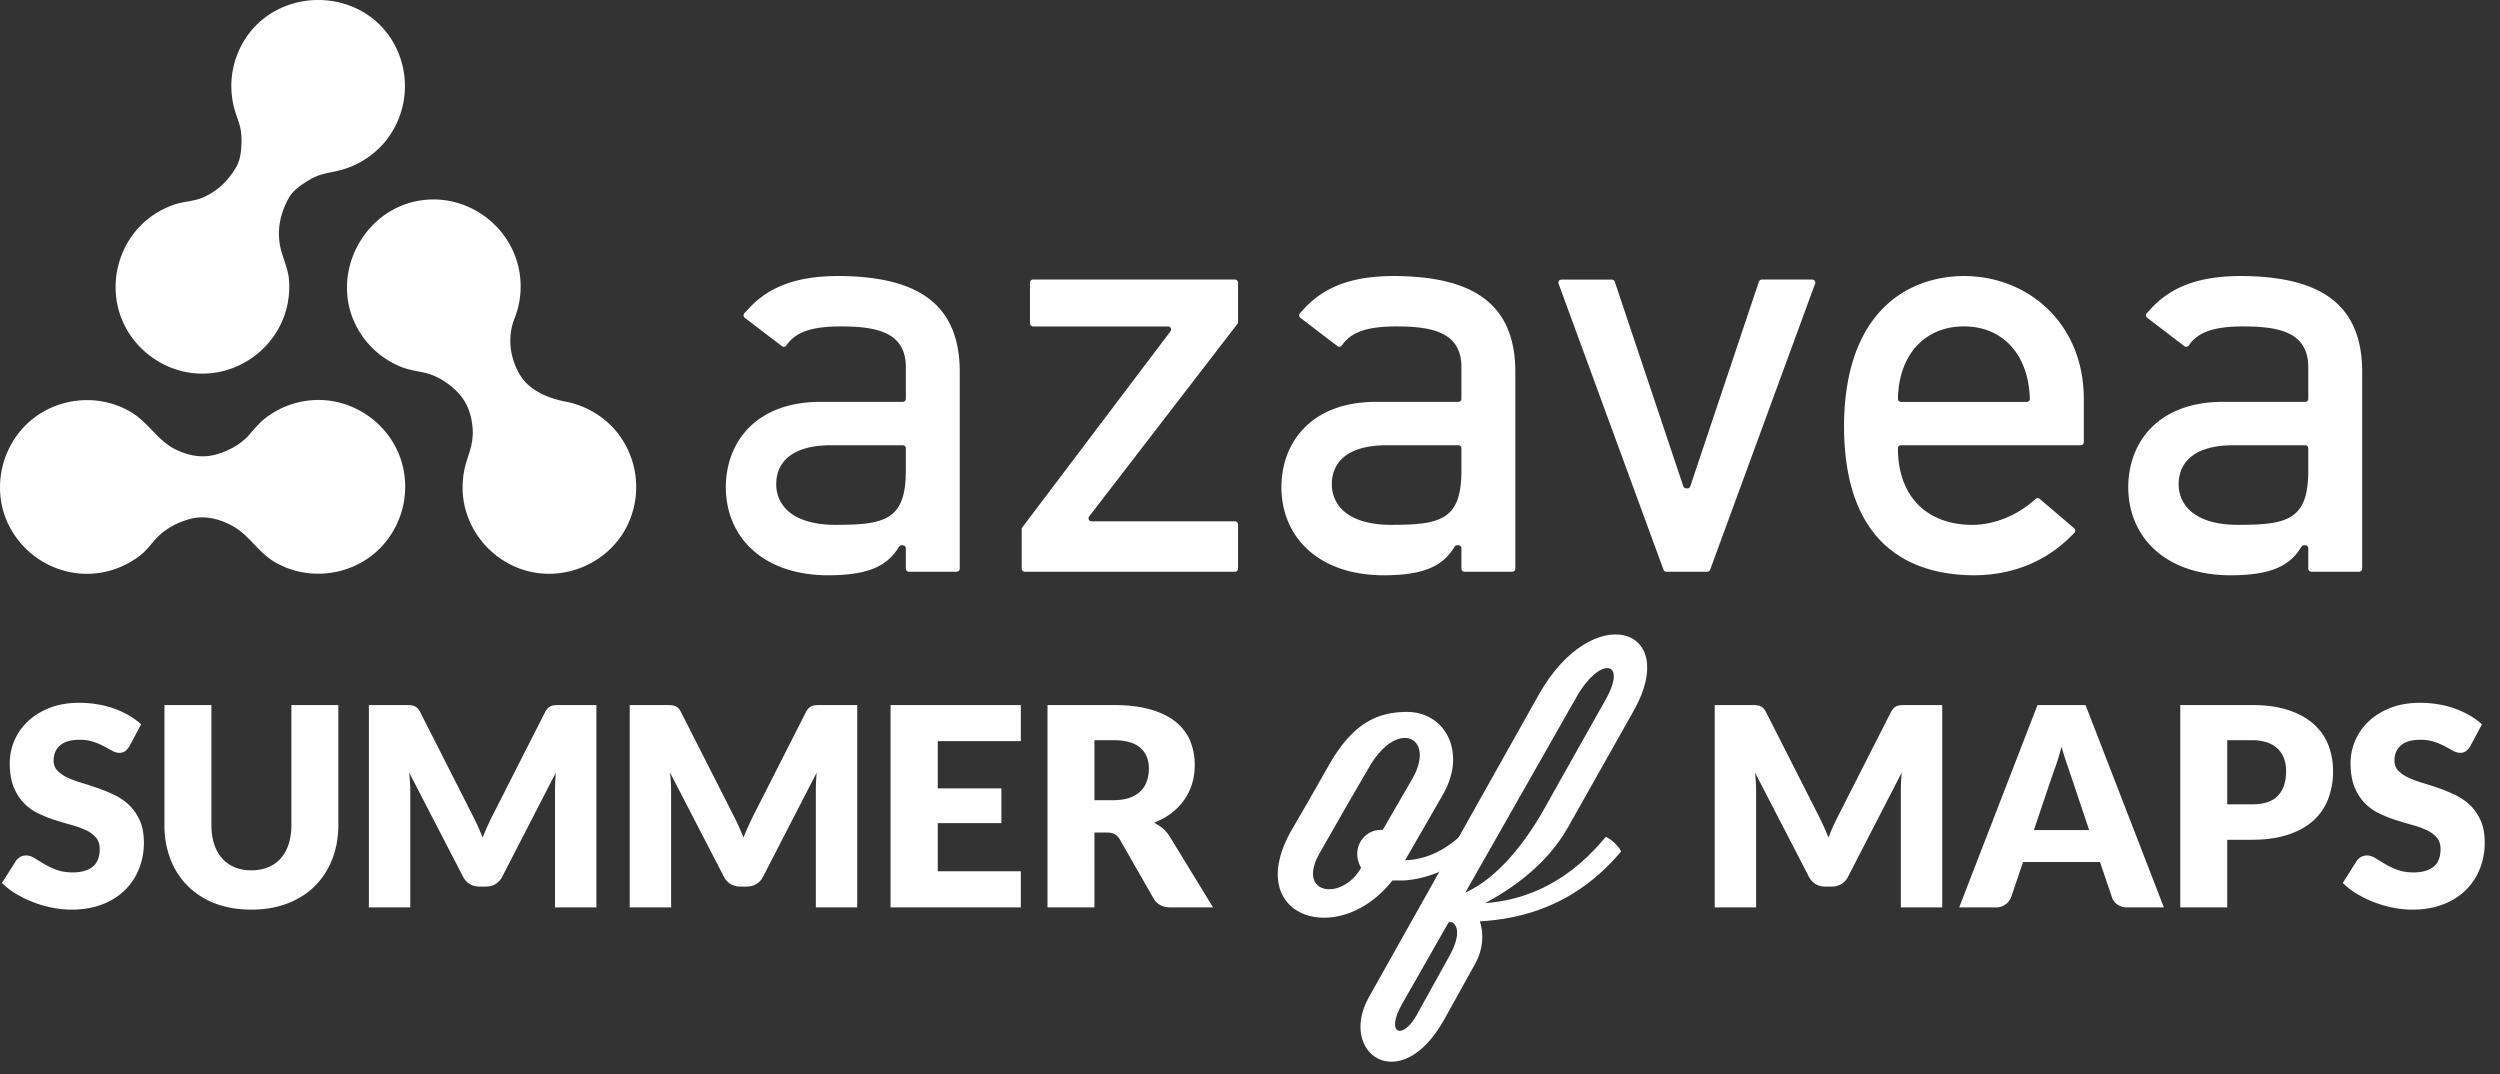
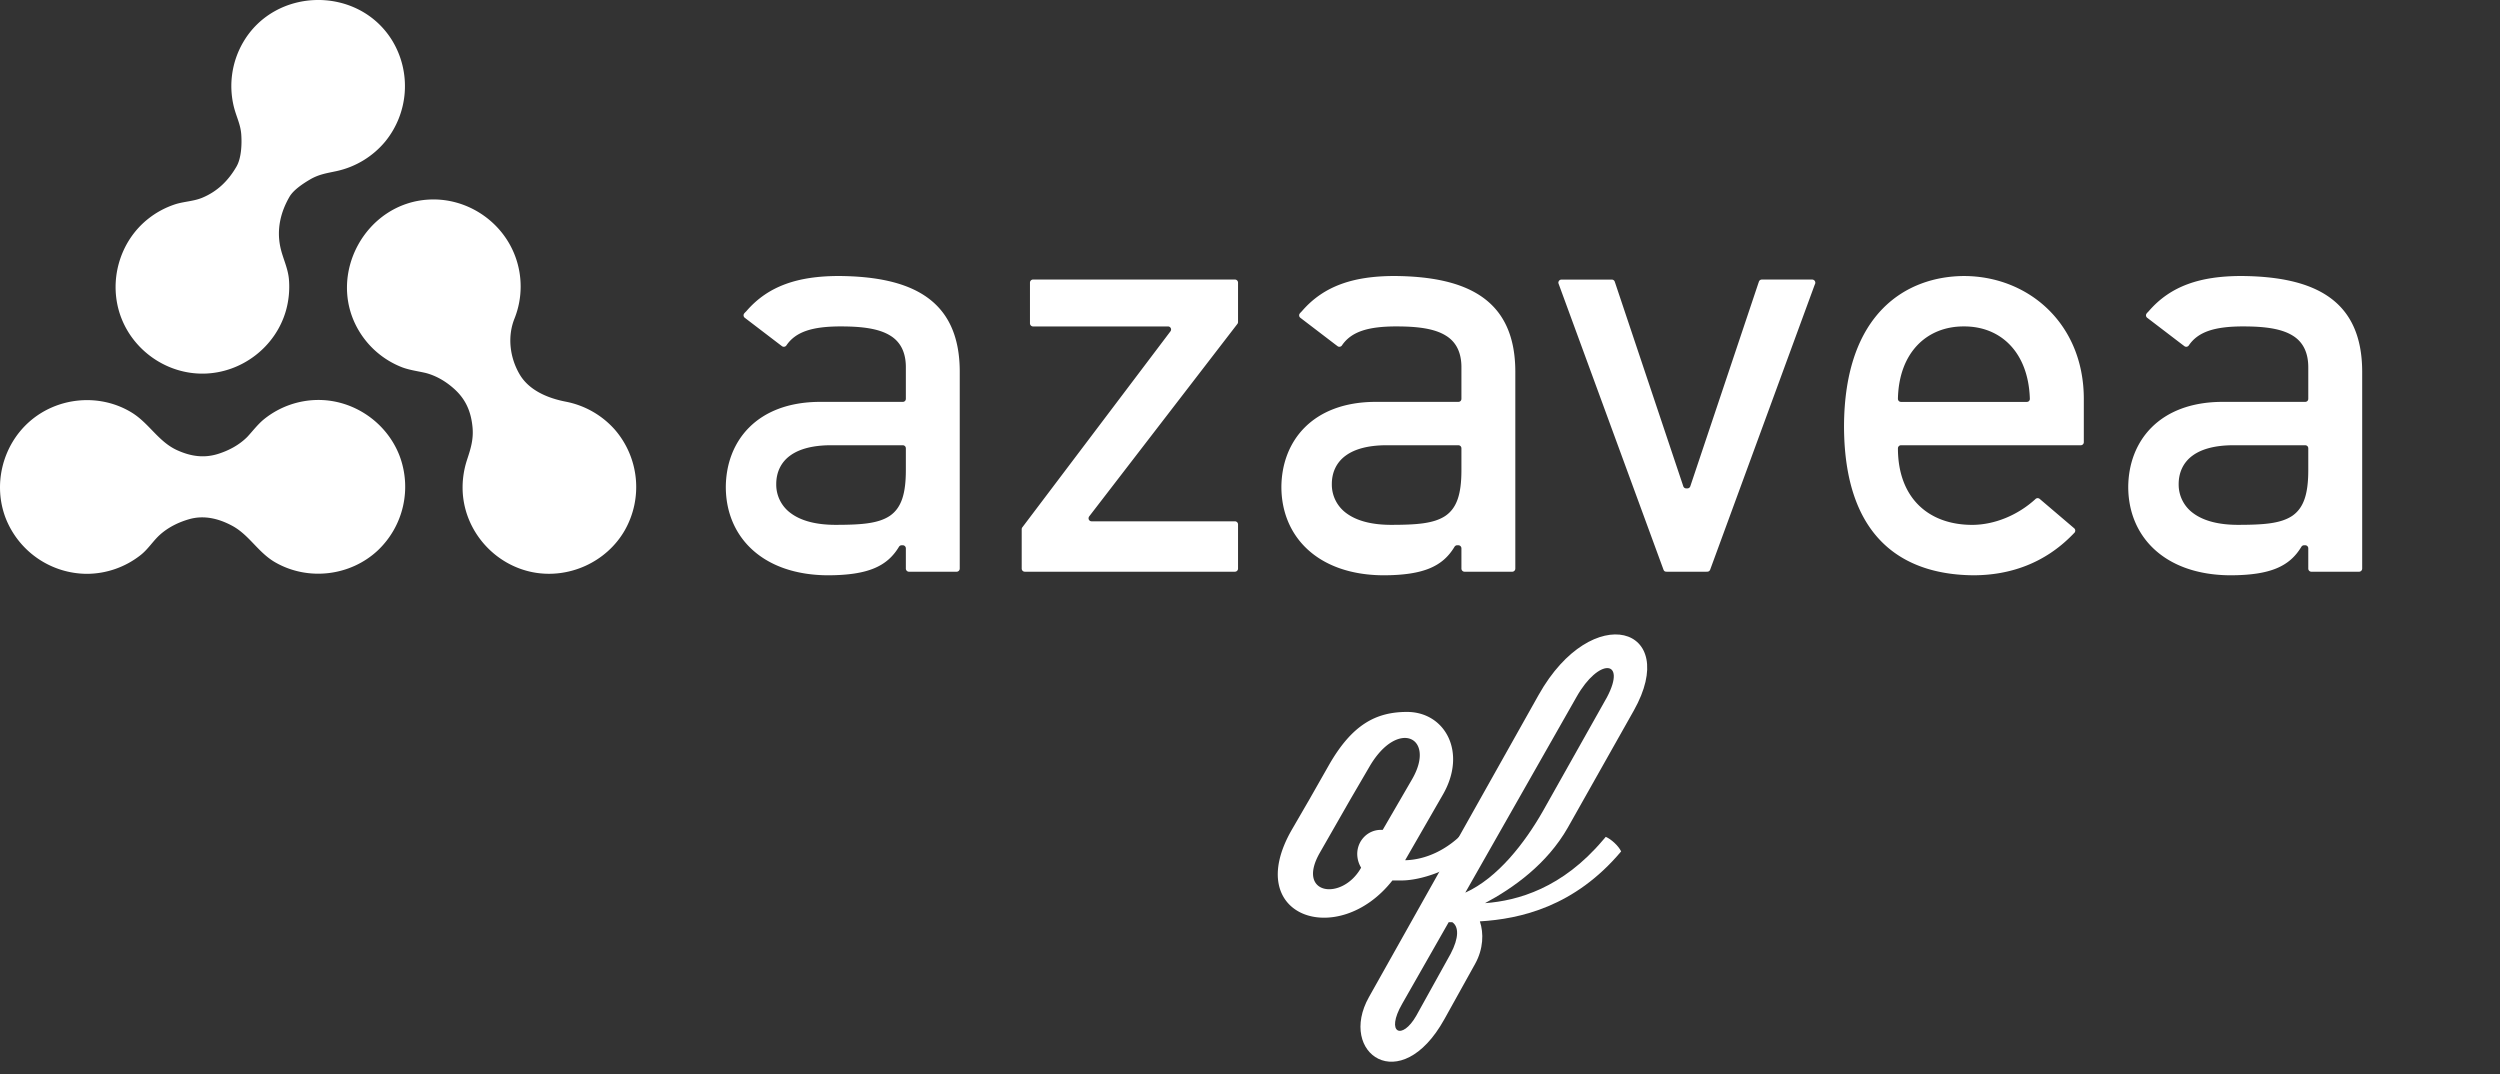
<svg xmlns="http://www.w3.org/2000/svg" viewBox="0 0 135 58">
  <rect x="0" y="0" width="135" height="58" fill="#333333" stroke="none" />
  <g fill="none">
    <path d="M17.195 21.598a4.69 4.69 0 0 0-2.93 1.033c-.346.278-.66.696-.917.967-.432.43-.977.723-1.553.907-.776.248-1.498.14-2.238-.198-1.013-.464-1.516-1.467-2.46-2.038-1.733-1.05-4.01-.831-5.524.515C.125 24.074-.39 26.182.31 27.99a4.738 4.738 0 0 0 4.377 2.997 4.712 4.712 0 0 0 2.925-1.028c.397-.319.656-.751 1.026-1.084.449-.402.998-.672 1.571-.837.808-.234 1.61-.035 2.338.359.92.498 1.393 1.445 2.327 1.976 1.763 1.007 4.037.739 5.52-.644a4.734 4.734 0 0 0 1.176-5.131c-.694-1.786-2.457-3.001-4.375-3" fill="#ffffff" />
    <path d="M19.35 17.81a4.69 4.69 0 0 0 2.358 2.022c.418.16.93.222 1.298.313.558.149 1.06.448 1.488.826.644.563.94 1.238 1.022 2.092.063.656-.096 1.162-.297 1.771a4.794 4.794 0 0 0-.231 1.772c.132 2.11 1.723 3.898 3.794 4.297 1.936.37 3.958-.543 4.947-2.251a4.734 4.734 0 0 0-.521-5.443 4.734 4.734 0 0 0-2.652-1.518c-.947-.182-1.988-.598-2.503-1.488-.523-.9-.663-2.028-.268-3.006a4.673 4.673 0 0 0 .015-3.414c-.725-1.875-2.614-3.108-4.622-3.007-3.44.172-5.552 4.057-3.828 7.035" fill="#ffffff" />
    <path d="M13.118 2.304a4.7 4.7 0 0 0-.498 3.43c.137.57.37.965.409 1.538.036.515.006 1.268-.259 1.723-.438.757-1.023 1.34-1.85 1.684-.474.197-.997.2-1.483.36-.508.17-.984.424-1.406.754-1.596 1.244-2.203 3.441-1.498 5.331.692 1.848 2.523 3.097 4.498 3.051 2.037-.046 3.861-1.448 4.414-3.415a4.77 4.77 0 0 0 .158-1.668c-.053-.633-.34-1.156-.466-1.758-.201-.964.015-1.877.495-2.707.214-.372.734-.713 1.096-.927.497-.294.92-.346 1.457-.463A4.724 4.724 0 0 0 20.8 7.646a4.74 4.74 0 0 0 .383-5.45C19.36-.78 14.858-.72 13.118 2.305" fill="#ffffff" />
    <path d="M124.647 25.383c0 1.266-.233 2.04-.87 2.476-.635.42-1.563.48-2.916.483-1.12 0-1.916-.241-2.448-.645a1.904 1.904 0 0 1-.765-1.551c-.001-.63.249-1.177.75-1.543.5-.366 1.237-.558 2.207-.56h3.875a.18.18 0 0 1 .12.048.17.17 0 0 1 .047.118v1.174zm-3.63-10.479c-2.192.005-3.802.528-4.984 1.9-.03.032-.088.088-.113.123l.022-.023c-.008.008-.017.013-.022.023a.163.163 0 0 0 .03.234l1.872 1.43.133.1.021.017-.021-.016a.168.168 0 0 0 .235-.032c.496-.736 1.385-1.04 2.986-1.033 1.174.002 2.026.131 2.609.484.589.35.867.948.862 1.743v1.683a.17.17 0 0 1-.048.118.17.17 0 0 1-.119.046h-4.478c-3.39.01-5.065 2.11-5.077 4.605.01 2.703 2 4.748 5.524 4.76 2.175-.007 3.195-.492 3.827-1.542a.172.172 0 0 1 .143-.08h.061a.165.165 0 0 1 .167.165v1.097c0 .091.076.167.167.167h2.574a.17.17 0 0 0 .17-.167v-10.66c-.016-3.867-2.588-5.117-6.541-5.142zm-11.447 6.749a.172.172 0 0 1-.12.05h-6.796a.172.172 0 0 1-.12-.05.176.176 0 0 1-.046-.12c.052-2.51 1.575-3.916 3.564-3.906 1.988-.01 3.483 1.399 3.56 3.905a.173.173 0 0 1-.042.12v.001zm-3.518-6.748c-3.042.017-6.459 1.935-6.475 8.128.02 6.53 3.727 8.007 6.983 8.032 1.972 0 3.844-.646 5.347-2.182l.098-.101c.006-.007.015-.01.02-.018.005-.004.005-.008.008-.013a.167.167 0 0 0-.027-.224l-1.85-1.576-.012-.01a.17.17 0 0 0-.238.017l.016-.015c-.965.886-2.231 1.399-3.424 1.4-1.144 0-2.152-.346-2.87-1.044-.72-.699-1.14-1.742-1.14-3.09 0-.044.019-.087.05-.117a.16.16 0 0 1 .116-.048h9.708a.166.166 0 0 0 .164-.168v-2.338c-.003-4.072-3-6.628-6.474-6.633zm-8.194.191h-2.72a.169.169 0 0 0-.167.167v-.028l-3.696 11.028a.166.166 0 0 1-.154.11h-.065a.165.165 0 0 1-.157-.11l-3.693-11.026v.028a.167.167 0 0 0-.167-.167h-2.72a.168.168 0 0 0-.167.167v.023l.01.026.008.024.035.094 5.623 15.33c.033.086.088.114.189.11h2.147l-.03-.01a.168.168 0 0 0 .215-.1l5.625-15.332.053-.135v-.032a.17.17 0 0 0-.169-.167zM78.917 25.383c0 1.266-.231 2.04-.869 2.476-.634.42-1.564.48-2.916.483-1.121 0-1.917-.241-2.449-.645a1.908 1.908 0 0 1-.764-1.551c-.002-.63.246-1.177.75-1.543.5-.366 1.236-.558 2.206-.56h3.877c.044 0 .087.02.117.048a.17.17 0 0 1 .048.118v1.174zm-3.63-10.479c-2.192.005-3.802.528-4.984 1.9-.03.032-.086.088-.114.123l.025-.023c-.009.008-.019.013-.025.023a.165.165 0 0 0 .031.234l1.872 1.43.133.1.023.017-.023-.016a.168.168 0 0 0 .235-.032c.496-.736 1.385-1.04 2.988-1.033 1.172.002 2.024.131 2.607.484.59.35.869.948.862 1.743v1.683a.17.17 0 0 1-.048.118.167.167 0 0 1-.117.046H74.27c-3.387.01-5.062 2.11-5.075 4.605.01 2.703 2 4.748 5.523 4.76 2.175-.007 3.197-.492 3.827-1.542a.172.172 0 0 1 .143-.08h.063c.09 0 .164.073.166.164v1.098a.17.17 0 0 0 .168.167h2.572a.168.168 0 0 0 .17-.167v-10.66c-.014-3.867-2.588-5.117-6.54-5.142zM66.813 17.5l.006-.008a.164.164 0 0 0 .035-.11v-2.12a.168.168 0 0 0-.167-.167H55.785a.168.168 0 0 0-.167.167v2.199c0 .09.074.167.167.167h7.29a.164.164 0 0 1 .13.263l-7.983 10.564-.008.01-.02.025.003-.001a.163.163 0 0 0-.025.084v2.132c0 .093.075.167.166.167h11.349a.167.167 0 0 0 .167-.167v-2.387a.167.167 0 0 0-.167-.167h-7.74a.165.165 0 0 1-.15-.093.174.174 0 0 1 .019-.172L66.813 17.5zm-17.897 7.883c0 1.266-.232 2.04-.87 2.476-.633.42-1.563.48-2.916.483-1.119 0-1.917-.241-2.448-.645a1.904 1.904 0 0 1-.765-1.551c-.001-.63.247-1.177.75-1.543.5-.366 1.237-.558 2.207-.56h3.876c.045 0 .088.02.118.048a.17.17 0 0 1 .048.118v1.174zm-3.629-10.479c-2.193.005-3.802.528-4.984 1.9-.031.032-.09.088-.116.123l.025-.023c-.008.008-.018.013-.025.023a.165.165 0 0 0 .032.234h.001-.001l1.872 1.43.132.1.024.017-.022-.016a.168.168 0 0 0 .235-.032c.495-.736 1.384-1.04 2.986-1.033 1.172.002 2.025.131 2.608.484.59.35.869.948.862 1.743v1.683a.17.17 0 0 1-.048.118.167.167 0 0 1-.118.046h-4.479c-3.388.01-5.065 2.11-5.077 4.605.008 2.703 2 4.748 5.522 4.76 2.175-.007 3.198-.492 3.83-1.542a.172.172 0 0 1 .141-.08h.063c.09 0 .164.073.166.164v1.098a.17.17 0 0 0 .169.167h2.574a.168.168 0 0 0 .167-.167v-10.66c-.013-3.867-2.589-5.117-6.539-5.142z" fill="#ffffff" />
-     <path d="M6.99 40.293a.952.952 0 0 1-.236.27.529.529 0 0 1-.319.09.78.78 0 0 1-.371-.11l-.45-.243a3.734 3.734 0 0 0-.574-.244 2.296 2.296 0 0 0-.735-.108c-.475 0-.829.1-1.061.303-.233.203-.349.476-.349.822 0 .22.07.402.21.547.14.145.324.27.551.375.228.105.488.201.78.289.293.087.591.185.896.292.306.108.604.234.897.379.292.145.552.33.78.555.227.225.411.499.551.821.14.323.21.711.21 1.166a3.8 3.8 0 0 1-.262 1.418c-.176.44-.43.824-.762 1.151a3.53 3.53 0 0 1-1.23.773c-.487.187-1.041.281-1.661.281-.34 0-.686-.035-1.039-.105a6.169 6.169 0 0 1-1.953-.75 3.951 3.951 0 0 1-.758-.585l.75-1.185a.659.659 0 0 1 .555-.3c.15 0 .301.047.454.142.152.096.325.2.517.315.193.116.414.22.664.315.25.096.545.143.885.143.46 0 .817-.101 1.073-.304.255-.202.382-.523.382-.964 0-.255-.07-.462-.21-.622a1.622 1.622 0 0 0-.551-.398 5.079 5.079 0 0 0-.776-.277c-.29-.08-.588-.169-.893-.266a6.53 6.53 0 0 1-.893-.36 2.632 2.632 0 0 1-1.328-1.432C.596 42.138.526 41.71.526 41.2a3.1 3.1 0 0 1 .975-2.243c.32-.305.712-.548 1.178-.73.465-.183.997-.275 1.597-.275.335 0 .661.027.979.08.6.094 1.176.297 1.702.599.248.143.469.304.664.484l-.63 1.177-.001.001zm6.585 6.705c.34 0 .644-.057.911-.17.268-.112.494-.273.679-.483.185-.21.326-.466.424-.769.097-.302.146-.646.146-1.031v-6.473h2.535v6.473c0 .67-.109 1.285-.326 1.845a4.139 4.139 0 0 1-.934 1.447c-.405.406-.897.72-1.478.945-.58.226-1.232.338-1.957.338-.73 0-1.385-.112-1.965-.337a4.213 4.213 0 0 1-1.477-.946 4.095 4.095 0 0 1-.93-1.447 5.107 5.107 0 0 1-.323-1.845v-6.473h2.535v6.466c0 .385.049.728.146 1.03.098.303.239.56.424.773.185.213.411.375.679.488.267.112.571.169.911.169zm11.933-2.993c.1.19.196.387.288.592.093.206.181.415.267.63.167-.423.355-.839.562-1.244l2.805-5.52a.917.917 0 0 1 .154-.222c.05-.05.11-.09.176-.116a.739.739 0 0 1 .221-.045c.083-.005.179-.007.289-.007h1.935V49H29.97v-6.285c0-.305.015-.635.045-.99l-2.895 5.617a.954.954 0 0 1-.364.398c-.152.09-.326.135-.521.135h-.345c-.195 0-.369-.045-.521-.135a.954.954 0 0 1-.364-.398l-2.91-5.624c.038.331.058.664.06.997V49H19.92V38.072h1.935c.11 0 .206.003.289.008a.74.74 0 0 1 .221.045.503.503 0 0 1 .176.116.9.9 0 0 1 .154.222l2.813 5.542zm14.085 0c.1.19.196.387.288.592.093.206.181.415.267.63.167-.423.355-.839.562-1.244l2.805-5.52a.917.917 0 0 1 .154-.222c.05-.05.11-.09.176-.116a.739.739 0 0 1 .221-.045c.083-.005.179-.007.289-.007h1.935V49h-2.235v-6.285c0-.305.015-.635.045-.99l-2.895 5.617a.954.954 0 0 1-.364.398c-.152.09-.326.135-.521.135h-.345c-.195 0-.369-.045-.521-.135a.954.954 0 0 1-.364-.398l-2.91-5.624c.038.331.058.664.06.997V49h-2.235V38.072h1.935c.11 0 .206.003.289.008a.74.74 0 0 1 .221.045.503.503 0 0 1 .176.116.9.9 0 0 1 .154.222l2.813 5.542zm15.532-5.933v1.95H50.64v2.55h3.435v1.876H50.64v2.602h4.485V49H48.09V38.072h7.035zm3.975 6.886V49h-2.535V38.072h3.555c.79 0 1.464.082 2.021.244.558.163 1.013.389 1.365.679.353.29.609.632.769 1.027.16.396.24.825.24 1.29 0 .356-.047.69-.142 1.005a3.043 3.043 0 0 1-.424.874 3.28 3.28 0 0 1-.69.716c-.273.21-.586.383-.941.518.17.085.328.19.476.315.147.125.276.277.386.457L65.505 49H63.21c-.425 0-.73-.16-.915-.48l-1.815-3.173a.764.764 0 0 0-.281-.3c-.108-.06-.259-.09-.454-.09H59.1v.001zm0-1.748h1.02c.345 0 .639-.044.881-.131.243-.088.441-.209.596-.364.156-.155.268-.336.338-.544.07-.207.105-.431.105-.671 0-.48-.156-.855-.469-1.125-.312-.27-.796-.405-1.451-.405H59.1v3.24zm39.083.795c.205.398.39.806.554 1.223.165-.425.353-.84.563-1.245l2.805-5.52a.917.917 0 0 1 .154-.222c.05-.05.11-.09.176-.116a.739.739 0 0 1 .221-.045c.083-.005.179-.007.289-.007h1.935V49h-2.235v-6.285c0-.305.015-.635.045-.99l-2.895 5.617a.954.954 0 0 1-.364.398c-.152.09-.326.135-.521.135h-.345c-.195 0-.369-.045-.521-.135a.954.954 0 0 1-.364-.398l-2.91-5.624c.038.331.058.664.06.997V49h-2.235V38.072h1.935c.11 0 .206.003.289.008a.74.74 0 0 1 .221.045.503.503 0 0 1 .176.116.9.9 0 0 1 .154.222l2.813 5.542zM116.85 49h-1.965a.908.908 0 0 1-.544-.154.794.794 0 0 1-.296-.393l-.645-1.905h-4.155l-.645 1.905a.844.844 0 0 1-.292.378.842.842 0 0 1-.533.169h-1.98l4.23-10.927h2.595L116.85 49zm-7.02-4.177h2.985l-1.005-2.993-.229-.671c-.093-.276-.18-.555-.258-.836a14.87 14.87 0 0 1-.488 1.522l-1.005 2.978zm10.44.525V49h-2.535V38.072h3.855c.77 0 1.431.092 1.984.274.552.183 1.007.434 1.365.754.357.32.621.697.791 1.132.17.436.255.905.255 1.41a4.12 4.12 0 0 1-.263 1.5 3.01 3.01 0 0 1-.802 1.17c-.36.326-.816.58-1.369.762-.552.182-1.206.274-1.961.274h-1.32zm0-1.913h1.32c.66 0 1.135-.157 1.425-.473.29-.315.435-.754.435-1.32 0-.25-.038-.477-.112-.682a1.389 1.389 0 0 0-.342-.529 1.534 1.534 0 0 0-.577-.341 2.554 2.554 0 0 0-.829-.12h-1.32v3.465zm13.125-3.143a.952.952 0 0 1-.236.27.529.529 0 0 1-.319.09.78.78 0 0 1-.371-.108l-.45-.244a3.734 3.734 0 0 0-.574-.244 2.296 2.296 0 0 0-.735-.108c-.475 0-.829.1-1.061.303-.233.203-.349.476-.349.822 0 .22.07.402.21.547.14.145.324.27.551.375.228.105.488.201.78.289.293.087.591.185.897.292.305.108.603.234.896.379.292.145.552.33.78.555.227.225.411.499.551.821.14.323.21.711.21 1.166a3.8 3.8 0 0 1-.263 1.418c-.175.44-.428.824-.76 1.151a3.53 3.53 0 0 1-1.23.773c-.488.187-1.042.281-1.662.281-.34 0-.686-.035-1.039-.105a6.169 6.169 0 0 1-1.954-.75 3.952 3.952 0 0 1-.757-.585l.75-1.185a.659.659 0 0 1 .555-.3c.15 0 .301.047.454.142.152.096.325.2.517.315.193.116.414.22.664.315.25.096.545.143.885.143.46 0 .817-.101 1.072-.304.256-.202.383-.523.383-.964 0-.255-.07-.462-.21-.622a1.622 1.622 0 0 0-.551-.398 5.079 5.079 0 0 0-.776-.277c-.29-.08-.588-.169-.893-.266a6.53 6.53 0 0 1-.893-.36 2.632 2.632 0 0 1-1.328-1.432c-.139-.348-.209-.777-.209-1.287a3.1 3.1 0 0 1 .975-2.243c.32-.305.712-.548 1.178-.73.465-.183.997-.275 1.597-.275.335 0 .661.027.979.08.6.094 1.176.297 1.702.599.248.143.469.304.664.484l-.63 1.177z" fill="#ffffff" />
    <g fill="#ffffff">
      <path d="M74.563 44.813h.104l1.585-2.733c1.315-2.27-.771-3.3-2.294-.693l-1.042 1.786-1.648 2.88c-1.294 2.27 1.188 2.606 2.21.84l.021-.042a1.44 1.44 0 0 1-.208-.736c0-.714.563-1.302 1.272-1.302zm.626 2.732c-2.92 3.72-8.156 1.976-5.423-2.753l.938-1.619 1.064-1.87c1.252-2.186 2.545-2.859 4.213-2.859 2.044 0 3.254 2.165 1.94 4.456l-2.044 3.552c1.085-.021 2.295-.546 3.275-1.618l.146-.168c.292.126.667.462.813.756-1.105 1.324-3.15 2.123-4.442 2.123h-.48z" />
-       <path d="M79.125 48.203c1.747-.787 3.217-2.687 4.198-4.413l3.452-6.137c1.087-2.054-.447-2.141-1.64-.023l-6.01 10.573zm-.704 1.594h-.191l-2.515 4.413c-.916 1.594 0 1.987.767.633l1.854-3.342c.448-.852.448-1.463.085-1.704zm8.29-4.608c.298.13.682.48.831.786-2.514 2.992-5.455 3.648-7.629 3.779.213.633.192 1.485-.256 2.293l-1.662 2.992c-2.365 4.26-5.775 1.835-4.07-1.2l9.163-16.317c2.898-5.156 7.693-3.692 5.136.851l-3.559 6.313c-1.13 1.988-2.962 3.276-4.475 4.085 1.77-.131 4.177-.809 6.372-3.408l.15-.174h-.001z" />
+       <path d="M79.125 48.203c1.747-.787 3.217-2.687 4.198-4.413l3.452-6.137c1.087-2.054-.447-2.141-1.64-.023zm-.704 1.594h-.191l-2.515 4.413c-.916 1.594 0 1.987.767.633l1.854-3.342c.448-.852.448-1.463.085-1.704zm8.29-4.608c.298.13.682.48.831.786-2.514 2.992-5.455 3.648-7.629 3.779.213.633.192 1.485-.256 2.293l-1.662 2.992c-2.365 4.26-5.775 1.835-4.07-1.2l9.163-16.317c2.898-5.156 7.693-3.692 5.136.851l-3.559 6.313c-1.13 1.988-2.962 3.276-4.475 4.085 1.77-.131 4.177-.809 6.372-3.408l.15-.174h-.001z" />
    </g>
  </g>
</svg>